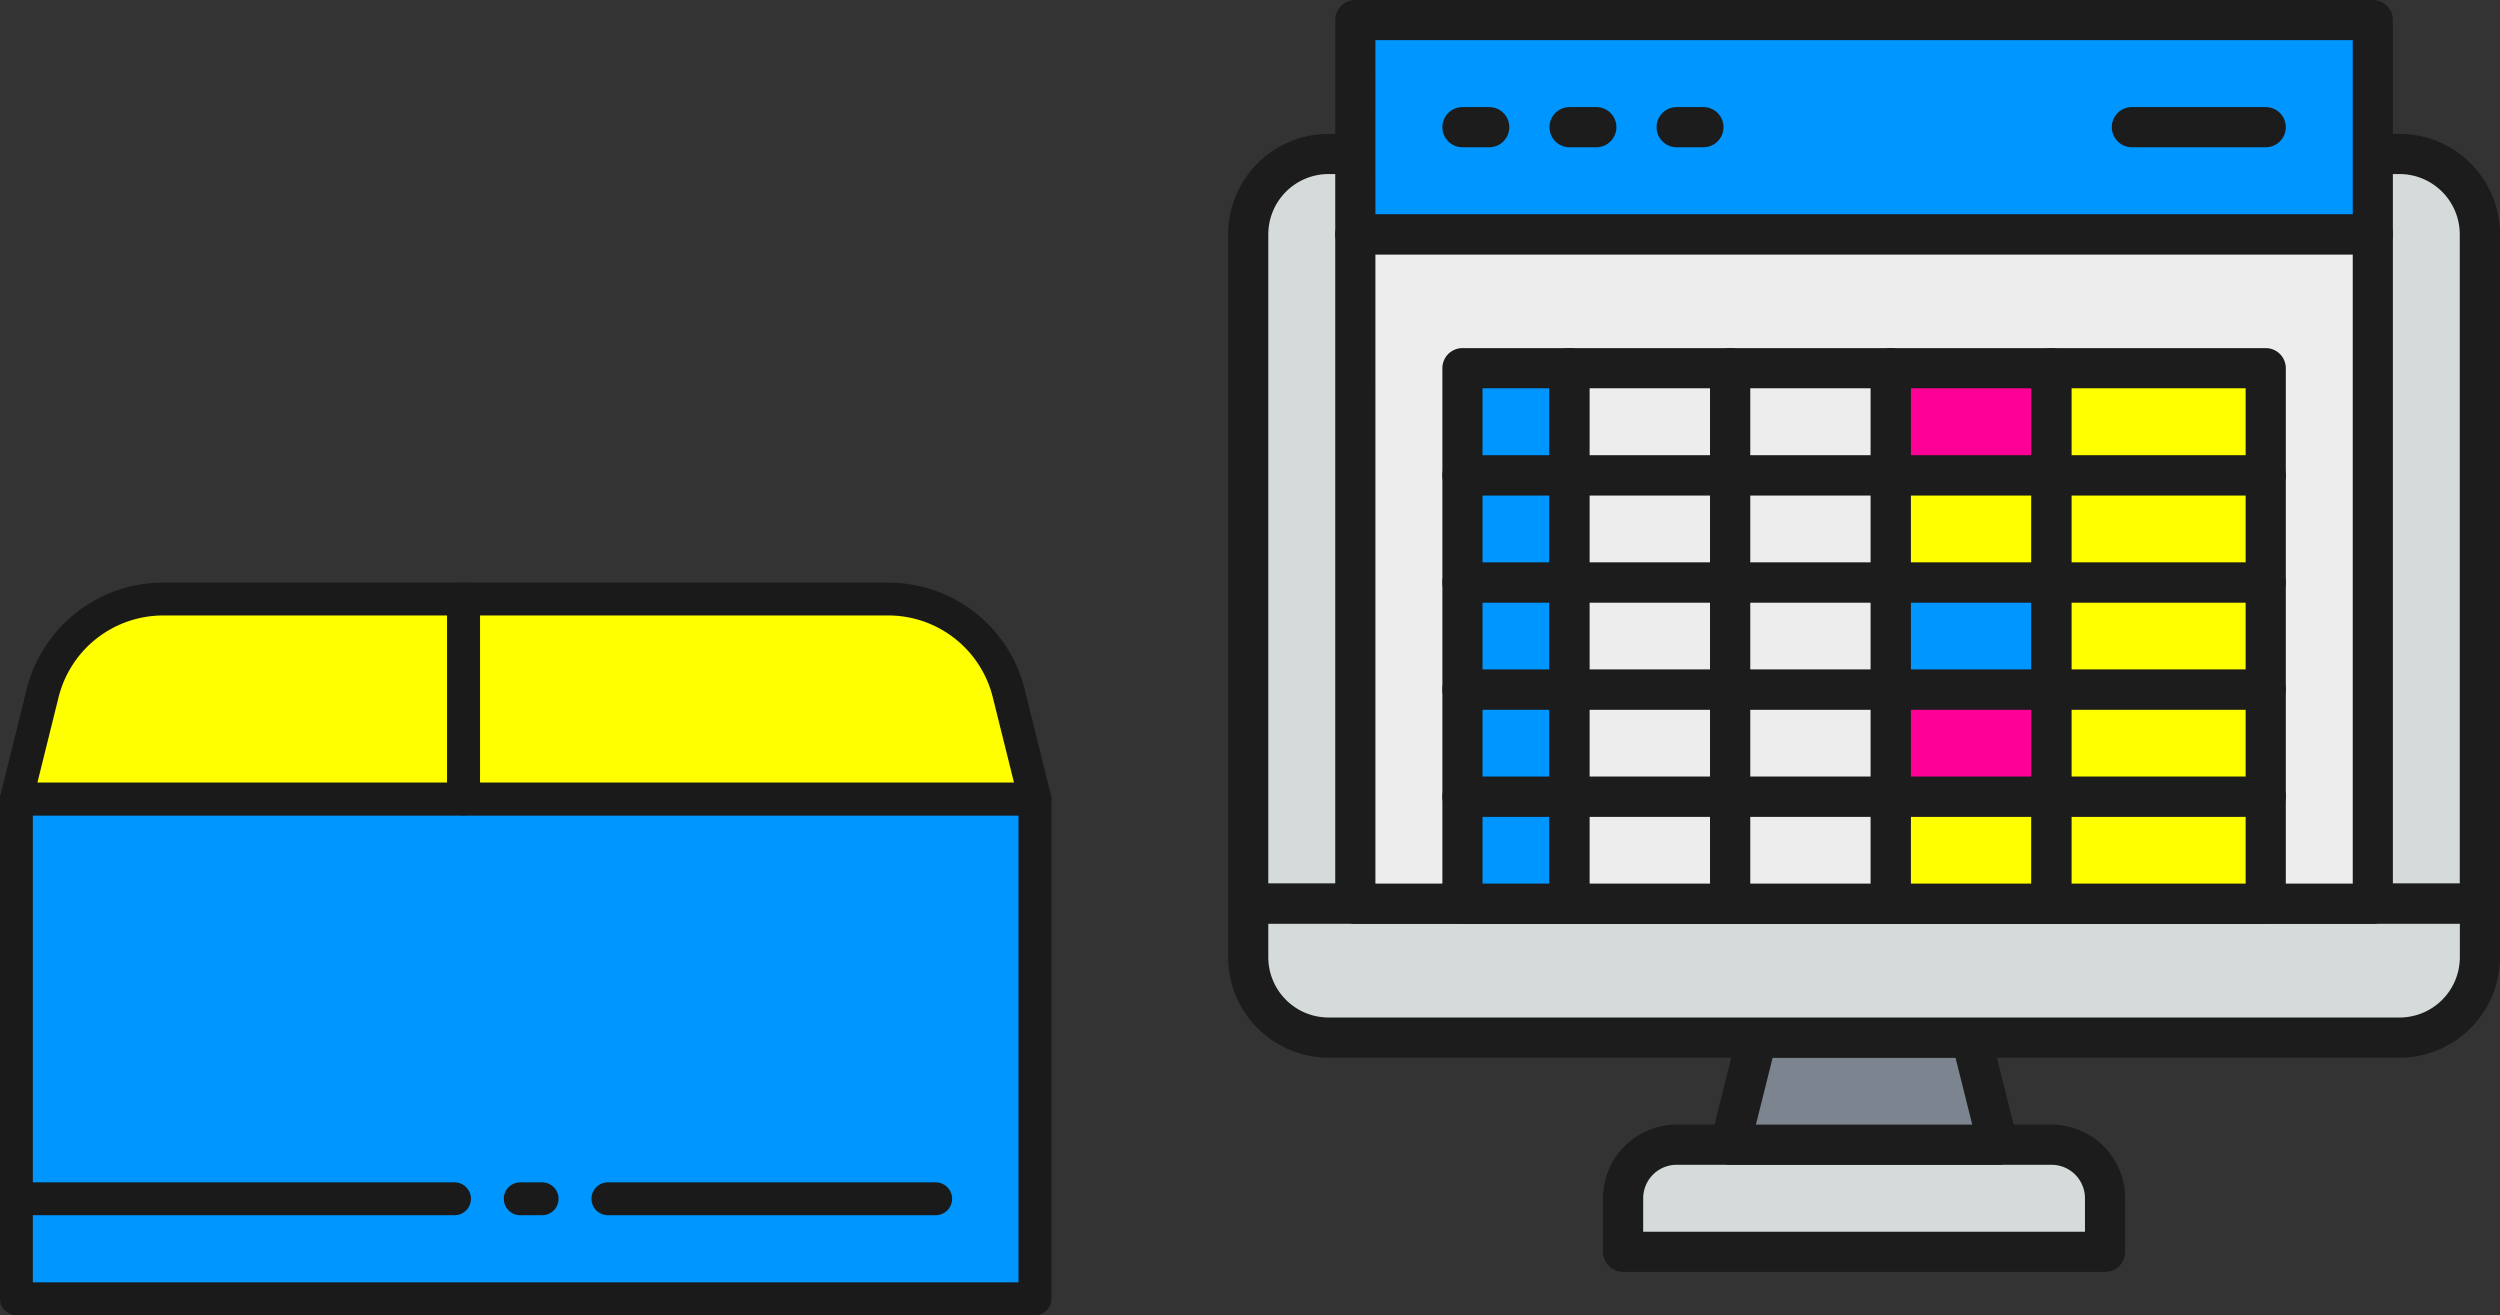
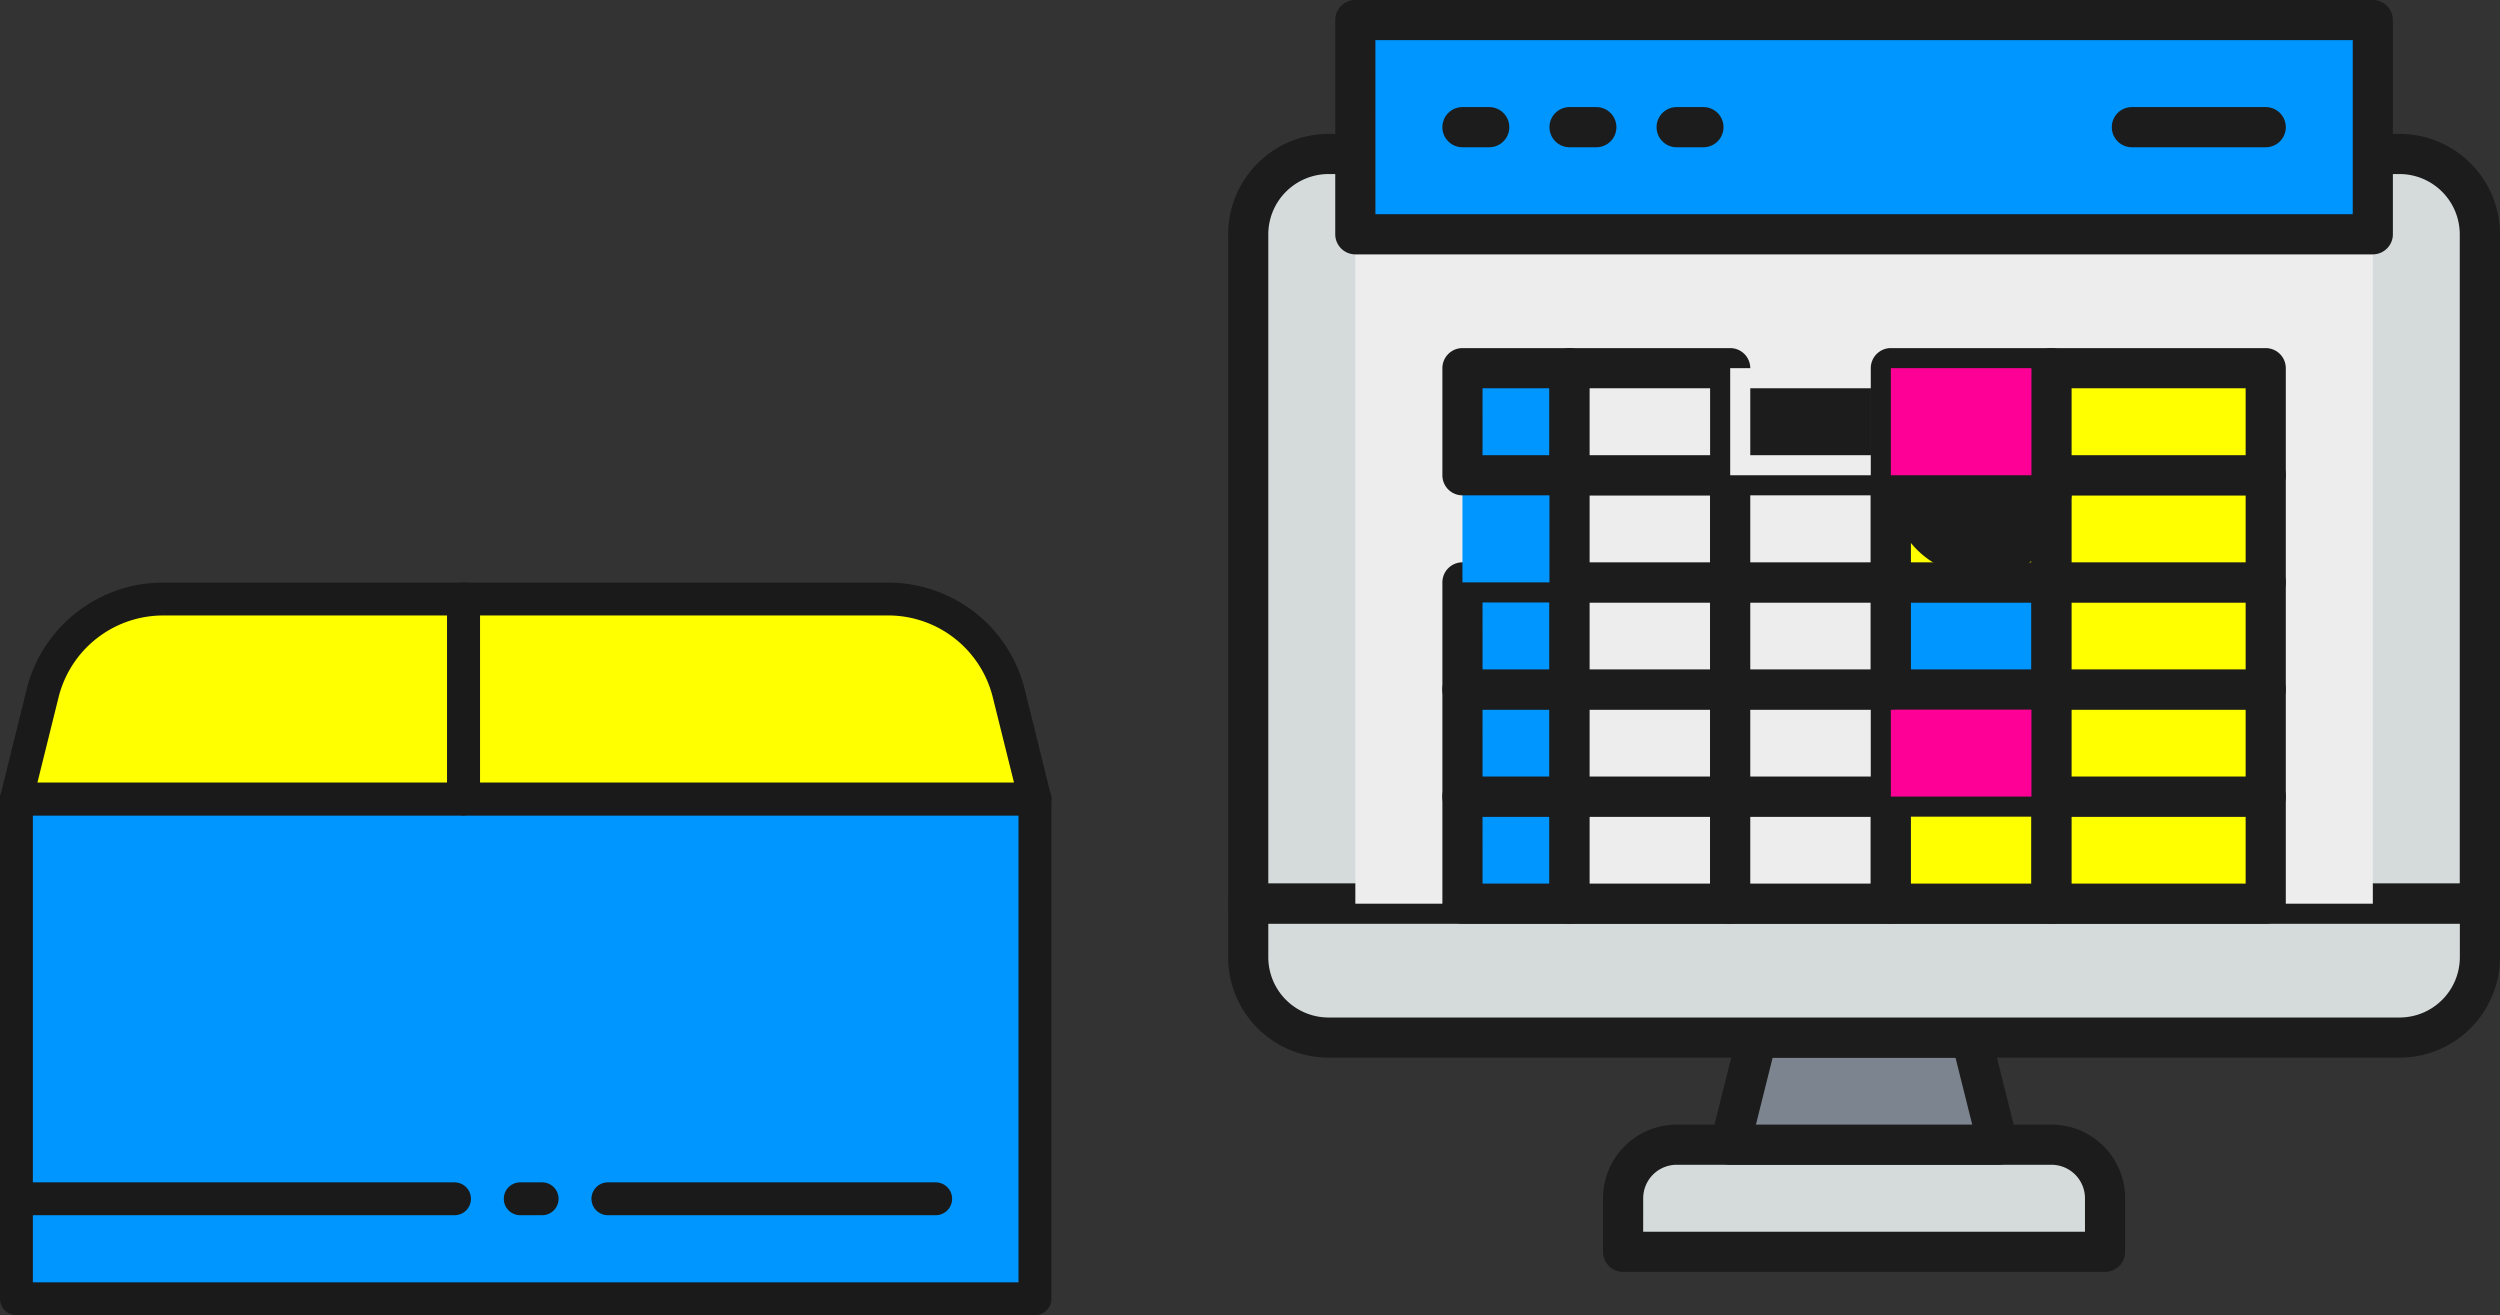
<svg xmlns="http://www.w3.org/2000/svg" width="143.816" height="75.658" viewBox="0 0 143.816 75.658">
  <rect x="0" y="0" width="143.816" height="75.658" fill="#333333" stroke="none" />
  <g id="グループ_5164" data-name="グループ 5164" transform="translate(-1191 -6181.129)">
    <g id="グループ_4793" data-name="グループ 4793" transform="translate(1261.651 6181.129)">
      <path id="パス_10145" data-name="パス 10145" d="M151.234,110H89.621A4.621,4.621,0,0,0,85,114.621v38.508h70.855V114.621A4.62,4.62,0,0,0,151.234,110Z" transform="translate(-83.845 -101.143)" fill="#d5dbdb" />
      <path id="パス_10146" data-name="パス 10146" d="M153.26,151.69H82.405a1.156,1.156,0,0,1-1.155-1.155V112.026a5.783,5.783,0,0,1,5.776-5.776h61.613a5.783,5.783,0,0,1,5.776,5.776v38.508A1.156,1.156,0,0,1,153.26,151.69Zm-69.7-2.311H152.1V112.026a3.47,3.47,0,0,0-3.466-3.466H87.026a3.47,3.47,0,0,0-3.466,3.466Z" transform="translate(-81.25 -98.548)" fill="#1c1c1c" />
      <path id="パス_10147" data-name="パス 10147" d="M182.726,301.161H155v-3.081A3.081,3.081,0,0,1,158.081,295h21.565a3.081,3.081,0,0,1,3.081,3.081Z" transform="translate(-132.28 -229.151)" fill="#d5dbdb" />
      <path id="パス_10148" data-name="パス 10148" d="M180.131,299.722H152.405a1.156,1.156,0,0,1-1.155-1.155v-3.081a4.24,4.24,0,0,1,4.236-4.236H177.05a4.24,4.24,0,0,1,4.236,4.236v3.081A1.156,1.156,0,0,1,180.131,299.722Zm-26.571-2.31h25.415v-1.925a1.927,1.927,0,0,0-1.925-1.925H155.486a1.927,1.927,0,0,0-1.925,1.925Z" transform="translate(-129.685 -226.556)" fill="#1c1c1c" />
      <path id="パス_10149" data-name="パス 10149" d="M190.4,281.161H175L176.54,275h12.323Z" transform="translate(-146.119 -215.312)" fill="#7c858f" />
      <path id="パス_10150" data-name="パス 10150" d="M187.839,279.722H172.406a1.156,1.156,0,0,1-1.121-1.436l1.54-6.161a1.156,1.156,0,0,1,1.121-.875h12.323a1.155,1.155,0,0,1,1.121.875l1.479,5.915a1.157,1.157,0,0,1-1.029,1.682Zm-13.953-2.311h12.443l-.963-3.851H174.849Z" transform="translate(-143.525 -212.718)" fill="#1c1c1c" />
      <path id="パス_10151" data-name="パス 10151" d="M85,253.081a4.622,4.622,0,0,0,4.621,4.621h61.613a4.621,4.621,0,0,0,4.621-4.621V250H85Z" transform="translate(-83.845 -198.014)" fill="#d5dbdb" />
      <path id="パス_10152" data-name="パス 10152" d="M148.639,256.262H87.026a5.783,5.783,0,0,1-5.776-5.776v-3.081a1.156,1.156,0,0,1,1.155-1.155H153.26a1.156,1.156,0,0,1,1.155,1.155v3.081A5.783,5.783,0,0,1,148.639,256.262Zm-65.079-7.7v1.925a3.47,3.47,0,0,0,3.466,3.466h61.613a3.47,3.47,0,0,0,3.466-3.466v-1.925Z" transform="translate(-81.25 -195.419)" fill="#1c1c1c" />
      <rect id="長方形_2686" data-name="長方形 2686" width="58.532" height="38.508" transform="translate(7.317 13.478)" fill="#ededed" />
-       <path id="パス_10153" data-name="パス 10153" d="M160.938,162.069H102.405a1.156,1.156,0,0,1-1.155-1.155V122.405a1.156,1.156,0,0,1,1.155-1.155h58.532a1.156,1.156,0,0,1,1.155,1.155v38.508A1.156,1.156,0,0,1,160.938,162.069Zm-57.377-2.311h56.222v-36.2H103.56Z" transform="translate(-95.089 -108.927)" fill="#1c1c1c" />
      <rect id="長方形_2687" data-name="長方形 2687" width="6.161" height="6.161" transform="translate(13.478 45.825)" fill="#0096ff" />
      <path id="パス_10154" data-name="パス 10154" d="M128.567,234.722h-6.161a1.156,1.156,0,0,1-1.155-1.155v-6.161a1.156,1.156,0,0,1,1.155-1.155h6.161a1.156,1.156,0,0,1,1.155,1.155v6.161A1.156,1.156,0,0,1,128.567,234.722Zm-5.006-2.31h3.851v-3.851H123.56Z" transform="translate(-108.927 -181.581)" fill="#1c1c1c" />
      <rect id="長方形_2688" data-name="長方形 2688" width="9.242" height="6.161" transform="translate(19.639 45.825)" fill="#ededed" />
      <path id="パス_10155" data-name="パス 10155" d="M151.647,234.722h-9.242a1.156,1.156,0,0,1-1.155-1.155v-6.161a1.156,1.156,0,0,1,1.155-1.155h9.242a1.156,1.156,0,0,1,1.155,1.155v6.161A1.156,1.156,0,0,1,151.647,234.722Zm-8.087-2.31h6.931v-3.851H143.56Z" transform="translate(-122.766 -181.581)" fill="#1c1c1c" />
      <rect id="長方形_2689" data-name="長方形 2689" width="9.242" height="6.161" transform="translate(28.881 45.825)" fill="#ededed" />
      <path id="パス_10156" data-name="パス 10156" d="M181.647,234.722h-9.242a1.156,1.156,0,0,1-1.155-1.155v-6.161a1.156,1.156,0,0,1,1.155-1.155h9.242a1.156,1.156,0,0,1,1.155,1.155v6.161A1.156,1.156,0,0,1,181.647,234.722Zm-8.087-2.31h6.931v-3.851H173.56Z" transform="translate(-143.524 -181.581)" fill="#1c1c1c" />
      <rect id="長方形_2690" data-name="長方形 2690" width="9.242" height="6.161" transform="translate(38.123 45.825)" fill="#ff0" />
      <path id="パス_10157" data-name="パス 10157" d="M211.647,234.722h-9.242a1.156,1.156,0,0,1-1.155-1.155v-6.161a1.156,1.156,0,0,1,1.155-1.155h9.242a1.156,1.156,0,0,1,1.155,1.155v6.161A1.156,1.156,0,0,1,211.647,234.722Zm-8.087-2.31h6.931v-3.851H203.56Z" transform="translate(-164.282 -181.581)" fill="#1c1c1c" />
      <rect id="長方形_2691" data-name="長方形 2691" width="12.323" height="6.161" transform="translate(47.365 45.825)" fill="#ff0" />
      <path id="パス_10158" data-name="パス 10158" d="M244.728,234.722H232.405a1.156,1.156,0,0,1-1.155-1.155v-6.161a1.156,1.156,0,0,1,1.155-1.155h12.323a1.156,1.156,0,0,1,1.155,1.155v6.161A1.156,1.156,0,0,1,244.728,234.722Zm-11.167-2.31h10.012v-3.851H233.561Z" transform="translate(-185.04 -181.581)" fill="#1c1c1c" />
      <rect id="長方形_2692" data-name="長方形 2692" width="6.161" height="6.161" transform="translate(13.478 39.663)" fill="#0096ff" />
      <path id="パス_10159" data-name="パス 10159" d="M128.567,214.722h-6.161a1.156,1.156,0,0,1-1.155-1.155v-6.161a1.156,1.156,0,0,1,1.155-1.155h6.161a1.156,1.156,0,0,1,1.155,1.155v6.161A1.156,1.156,0,0,1,128.567,214.722Zm-5.006-2.31h3.851V208.56H123.56Z" transform="translate(-108.927 -167.742)" fill="#1c1c1c" />
      <rect id="長方形_2693" data-name="長方形 2693" width="9.242" height="6.161" transform="translate(19.639 39.663)" fill="#ededed" />
      <path id="パス_10160" data-name="パス 10160" d="M151.647,214.722h-9.242a1.156,1.156,0,0,1-1.155-1.155v-6.161a1.156,1.156,0,0,1,1.155-1.155h9.242a1.156,1.156,0,0,1,1.155,1.155v6.161A1.156,1.156,0,0,1,151.647,214.722Zm-8.087-2.31h6.931V208.56H143.56Z" transform="translate(-122.766 -167.742)" fill="#1c1c1c" />
      <rect id="長方形_2694" data-name="長方形 2694" width="9.242" height="6.161" transform="translate(28.881 39.663)" fill="#ededed" />
      <path id="パス_10161" data-name="パス 10161" d="M181.647,214.722h-9.242a1.156,1.156,0,0,1-1.155-1.155v-6.161a1.156,1.156,0,0,1,1.155-1.155h9.242a1.156,1.156,0,0,1,1.155,1.155v6.161A1.156,1.156,0,0,1,181.647,214.722Zm-8.087-2.31h6.931V208.56H173.56Z" transform="translate(-143.524 -167.742)" fill="#1c1c1c" />
      <rect id="長方形_2695" data-name="長方形 2695" width="9.242" height="6.161" transform="translate(38.123 39.663)" fill="#ff0096" />
-       <path id="パス_10162" data-name="パス 10162" d="M211.647,214.722h-9.242a1.156,1.156,0,0,1-1.155-1.155v-6.161a1.156,1.156,0,0,1,1.155-1.155h9.242a1.156,1.156,0,0,1,1.155,1.155v6.161A1.156,1.156,0,0,1,211.647,214.722Zm-8.087-2.31h6.931V208.56H203.56Z" transform="translate(-164.282 -167.742)" fill="#1c1c1c" />
      <rect id="長方形_2696" data-name="長方形 2696" width="12.323" height="6.161" transform="translate(47.365 39.663)" fill="#ff0" />
      <path id="パス_10163" data-name="パス 10163" d="M244.728,214.722H232.405a1.156,1.156,0,0,1-1.155-1.155v-6.161a1.156,1.156,0,0,1,1.155-1.155h12.323a1.156,1.156,0,0,1,1.155,1.155v6.161A1.156,1.156,0,0,1,244.728,214.722Zm-11.167-2.31h10.012V208.56H233.561Z" transform="translate(-185.04 -167.742)" fill="#1c1c1c" />
      <rect id="長方形_2697" data-name="長方形 2697" width="6.161" height="6.161" transform="translate(13.478 33.502)" fill="#0096ff" />
      <path id="パス_10164" data-name="パス 10164" d="M128.567,194.722h-6.161a1.156,1.156,0,0,1-1.155-1.155v-6.161a1.156,1.156,0,0,1,1.155-1.155h6.161a1.156,1.156,0,0,1,1.155,1.155v6.161A1.156,1.156,0,0,1,128.567,194.722Zm-5.006-2.31h3.851V188.56H123.56Z" transform="translate(-108.927 -153.903)" fill="#1c1c1c" />
      <rect id="長方形_2698" data-name="長方形 2698" width="9.242" height="6.161" transform="translate(19.639 33.502)" fill="#ededed" />
      <path id="パス_10165" data-name="パス 10165" d="M151.647,194.722h-9.242a1.156,1.156,0,0,1-1.155-1.155v-6.161a1.156,1.156,0,0,1,1.155-1.155h9.242a1.156,1.156,0,0,1,1.155,1.155v6.161A1.156,1.156,0,0,1,151.647,194.722Zm-8.087-2.31h6.931V188.56H143.56Z" transform="translate(-122.766 -153.903)" fill="#1c1c1c" />
      <rect id="長方形_2699" data-name="長方形 2699" width="9.242" height="6.161" transform="translate(28.881 33.502)" fill="#ededed" />
      <path id="パス_10166" data-name="パス 10166" d="M181.647,194.722h-9.242a1.156,1.156,0,0,1-1.155-1.155v-6.161a1.156,1.156,0,0,1,1.155-1.155h9.242a1.156,1.156,0,0,1,1.155,1.155v6.161A1.156,1.156,0,0,1,181.647,194.722Zm-8.087-2.31h6.931V188.56H173.56Z" transform="translate(-143.524 -153.903)" fill="#1c1c1c" />
      <rect id="長方形_2700" data-name="長方形 2700" width="9.242" height="6.161" transform="translate(38.123 33.502)" fill="#0096ff" />
      <path id="パス_10167" data-name="パス 10167" d="M211.647,194.722h-9.242a1.156,1.156,0,0,1-1.155-1.155v-6.161a1.156,1.156,0,0,1,1.155-1.155h9.242a1.156,1.156,0,0,1,1.155,1.155v6.161A1.156,1.156,0,0,1,211.647,194.722Zm-8.087-2.31h6.931V188.56H203.56Z" transform="translate(-164.282 -153.903)" fill="#1c1c1c" />
      <rect id="長方形_2701" data-name="長方形 2701" width="12.323" height="6.161" transform="translate(47.365 33.502)" fill="#ff0" />
      <path id="パス_10168" data-name="パス 10168" d="M244.728,194.722H232.405a1.156,1.156,0,0,1-1.155-1.155v-6.161a1.156,1.156,0,0,1,1.155-1.155h12.323a1.156,1.156,0,0,1,1.155,1.155v6.161A1.156,1.156,0,0,1,244.728,194.722Zm-11.167-2.31h10.012V188.56H233.561Z" transform="translate(-185.04 -153.903)" fill="#1c1c1c" />
      <rect id="長方形_2702" data-name="長方形 2702" width="6.161" height="6.161" transform="translate(13.478 27.341)" fill="#0096ff" />
-       <path id="パス_10169" data-name="パス 10169" d="M128.567,174.722h-6.161a1.156,1.156,0,0,1-1.155-1.155v-6.161a1.156,1.156,0,0,1,1.155-1.155h6.161a1.156,1.156,0,0,1,1.155,1.155v6.161A1.156,1.156,0,0,1,128.567,174.722Zm-5.006-2.31h3.851V168.56H123.56Z" transform="translate(-108.927 -140.064)" fill="#1c1c1c" />
      <rect id="長方形_2703" data-name="長方形 2703" width="9.242" height="6.161" transform="translate(19.639 27.341)" fill="#ededed" />
      <path id="パス_10170" data-name="パス 10170" d="M151.647,174.722h-9.242a1.156,1.156,0,0,1-1.155-1.155v-6.161a1.156,1.156,0,0,1,1.155-1.155h9.242a1.156,1.156,0,0,1,1.155,1.155v6.161A1.156,1.156,0,0,1,151.647,174.722Zm-8.087-2.31h6.931V168.56H143.56Z" transform="translate(-122.766 -140.064)" fill="#1c1c1c" />
      <rect id="長方形_2704" data-name="長方形 2704" width="9.242" height="6.161" transform="translate(28.881 27.341)" fill="#ededed" />
      <path id="パス_10171" data-name="パス 10171" d="M181.647,174.722h-9.242a1.156,1.156,0,0,1-1.155-1.155v-6.161a1.156,1.156,0,0,1,1.155-1.155h9.242a1.156,1.156,0,0,1,1.155,1.155v6.161A1.156,1.156,0,0,1,181.647,174.722Zm-8.087-2.31h6.931V168.56H173.56Z" transform="translate(-143.524 -140.064)" fill="#1c1c1c" />
      <rect id="長方形_2705" data-name="長方形 2705" width="9.242" height="6.161" transform="translate(38.123 27.341)" fill="#ff0" />
      <path id="パス_10172" data-name="パス 10172" d="M211.647,174.722h-9.242a1.156,1.156,0,0,1-1.155-1.155v-6.161a1.156,1.156,0,0,1,1.155-1.155h9.242a1.156,1.156,0,0,1,1.155,1.155v6.161A1.156,1.156,0,0,1,211.647,174.722Zm-8.087-2.31h6.931V168.56H203.56Z" transform="translate(-164.282 -140.064)" fill="#1c1c1c" />
      <rect id="長方形_2706" data-name="長方形 2706" width="12.323" height="6.161" transform="translate(47.365 27.341)" fill="#ff0" />
      <path id="パス_10173" data-name="パス 10173" d="M244.728,174.722H232.405a1.156,1.156,0,0,1-1.155-1.155v-6.161a1.156,1.156,0,0,1,1.155-1.155h12.323a1.156,1.156,0,0,1,1.155,1.155v6.161A1.156,1.156,0,0,1,244.728,174.722Zm-11.167-2.31h10.012V168.56H233.561Z" transform="translate(-185.04 -140.064)" fill="#1c1c1c" />
      <rect id="長方形_2707" data-name="長方形 2707" width="6.161" height="6.161" transform="translate(13.478 21.179)" fill="#0096ff" />
      <path id="パス_10174" data-name="パス 10174" d="M128.567,154.722h-6.161a1.156,1.156,0,0,1-1.155-1.155v-6.161a1.156,1.156,0,0,1,1.155-1.155h6.161a1.156,1.156,0,0,1,1.155,1.155v6.161A1.156,1.156,0,0,1,128.567,154.722Zm-5.006-2.31h3.851V148.56H123.56Z" transform="translate(-108.927 -126.226)" fill="#1c1c1c" />
      <rect id="長方形_2708" data-name="長方形 2708" width="9.242" height="6.161" transform="translate(19.639 21.179)" fill="#ededed" />
      <path id="パス_10175" data-name="パス 10175" d="M151.647,154.722h-9.242a1.156,1.156,0,0,1-1.155-1.155v-6.161a1.156,1.156,0,0,1,1.155-1.155h9.242a1.156,1.156,0,0,1,1.155,1.155v6.161A1.156,1.156,0,0,1,151.647,154.722Zm-8.087-2.31h6.931V148.56H143.56Z" transform="translate(-122.766 -126.226)" fill="#1c1c1c" />
      <rect id="長方形_2709" data-name="長方形 2709" width="9.242" height="6.161" transform="translate(28.881 21.179)" fill="#ededed" />
-       <path id="パス_10176" data-name="パス 10176" d="M181.647,154.722h-9.242a1.156,1.156,0,0,1-1.155-1.155v-6.161a1.156,1.156,0,0,1,1.155-1.155h9.242a1.156,1.156,0,0,1,1.155,1.155v6.161A1.156,1.156,0,0,1,181.647,154.722Zm-8.087-2.31h6.931V148.56H173.56Z" transform="translate(-143.524 -126.226)" fill="#1c1c1c" />
+       <path id="パス_10176" data-name="パス 10176" d="M181.647,154.722a1.156,1.156,0,0,1-1.155-1.155v-6.161a1.156,1.156,0,0,1,1.155-1.155h9.242a1.156,1.156,0,0,1,1.155,1.155v6.161A1.156,1.156,0,0,1,181.647,154.722Zm-8.087-2.31h6.931V148.56H173.56Z" transform="translate(-143.524 -126.226)" fill="#1c1c1c" />
      <rect id="長方形_2710" data-name="長方形 2710" width="9.242" height="6.161" transform="translate(38.123 21.179)" fill="#ff0096" />
-       <path id="パス_10177" data-name="パス 10177" d="M211.647,154.722h-9.242a1.156,1.156,0,0,1-1.155-1.155v-6.161a1.156,1.156,0,0,1,1.155-1.155h9.242a1.156,1.156,0,0,1,1.155,1.155v6.161A1.156,1.156,0,0,1,211.647,154.722Zm-8.087-2.31h6.931V148.56H203.56Z" transform="translate(-164.282 -126.226)" fill="#1c1c1c" />
      <rect id="長方形_2711" data-name="長方形 2711" width="12.323" height="6.161" transform="translate(47.365 21.179)" fill="#ff0" />
      <path id="パス_10178" data-name="パス 10178" d="M244.728,154.722H232.405a1.156,1.156,0,0,1-1.155-1.155v-6.161a1.156,1.156,0,0,1,1.155-1.155h12.323a1.156,1.156,0,0,1,1.155,1.155v6.161A1.156,1.156,0,0,1,244.728,154.722Zm-11.167-2.31h10.012V148.56H233.561Z" transform="translate(-185.04 -126.226)" fill="#1c1c1c" />
      <rect id="長方形_2712" data-name="長方形 2712" width="58.532" height="12.323" transform="translate(7.317 1.155)" fill="#0096ff" />
      <path id="パス_10179" data-name="パス 10179" d="M160.938,95.883H102.405a1.156,1.156,0,0,1-1.155-1.155V82.405a1.156,1.156,0,0,1,1.155-1.155h58.532a1.156,1.156,0,0,1,1.155,1.155V94.728A1.156,1.156,0,0,1,160.938,95.883Zm-57.377-2.31h56.222V83.56H103.56Z" transform="translate(-95.089 -81.25)" fill="#1c1c1c" />
      <path id="パス_10180" data-name="パス 10180" d="M136.268,103.56h-1.54a1.155,1.155,0,1,1,0-2.31h1.54a1.155,1.155,0,1,1,0,2.31Zm-6.161,0h-1.54a1.155,1.155,0,1,1,0-2.31h1.54a1.155,1.155,0,0,1,0,2.31Zm-6.161,0h-1.54a1.155,1.155,0,0,1,0-2.31h1.54a1.155,1.155,0,0,1,0,2.31Z" transform="translate(-108.927 -95.089)" fill="#1c1c1c" />
      <path id="パス_10181" data-name="パス 10181" d="M255.107,103.56h-7.7a1.155,1.155,0,0,1,0-2.31h7.7a1.155,1.155,0,1,1,0,2.31Z" transform="translate(-195.419 -95.089)" fill="#1c1c1c" />
    </g>
    <g id="グループ_5116" data-name="グループ 5116" transform="translate(1191 6214.644)">
      <g id="グループ_5115" data-name="グループ 5115" transform="translate(0 0)">
        <path id="パス_22969" data-name="パス 22969" d="M0,0H58.594V28.752H0Z" transform="translate(0.945 12.446)" fill="#0096ff" />
        <path id="パス_22963" data-name="パス 22963" d="M571.369,997.972H512.775a.945.945,0,0,1-.945-.945V968.275a.945.945,0,0,1,.945-.945h58.594a.945.945,0,0,1,.945.945v28.752A.945.945,0,0,1,571.369,997.972Zm-57.649-1.89h56.7V969.22h-56.7Z" transform="translate(-511.83 -955.829)" fill="#1a1a1a" />
        <path id="パス_22964" data-name="パス 22964" d="M559.935,717.358H542.649a7.155,7.155,0,0,0-6.933,5.445l-1.5,6.055h25.724Z" transform="translate(-533.266 -716.413)" fill="#ff0" />
        <path id="パス_22965" data-name="パス 22965" d="M538.506,708.369H512.782a.944.944,0,0,1-.917-1.173l1.5-6.056a8.085,8.085,0,0,1,7.85-6.162h17.287a.945.945,0,0,1,.945.945v11.5A.945.945,0,0,1,538.506,708.369Zm-24.516-1.89h23.571v-9.61H521.22A6.2,6.2,0,0,0,515.2,701.6Z" transform="translate(-511.837 -694.978)" fill="#1a1a1a" />
        <path id="パス_22966" data-name="パス 22966" d="M1167.833,717.358H1143.4v11.5h32.869l-1.5-6.055A7.155,7.155,0,0,0,1167.833,717.358Z" transform="translate(-1116.732 -716.413)" fill="#ff0" />
        <path id="パス_22967" data-name="パス 22967" d="M1154.836,708.369h-32.869a.945.945,0,0,1-.945-.945v-11.5a.945.945,0,0,1,.945-.945H1146.4a8.085,8.085,0,0,1,7.85,6.162l1.5,6.056a.944.944,0,0,1-.917,1.173Zm-31.924-1.89h30.716l-1.214-4.883a6.2,6.2,0,0,0-6.016-4.728h-23.486Z" transform="translate(-1095.297 -694.978)" fill="#1a1a1a" />
        <path id="パス_22968" data-name="パス 22968" d="M565.653,1513.926H546.8a.945.945,0,1,1,0-1.89h18.856a.945.945,0,1,1,0,1.89Zm-22.636,0h-1.26a.945.945,0,1,1,0-1.89h1.26a.945.945,0,1,1,0,1.89Zm-5.04,0h-25.2a.945.945,0,1,1,0-1.89h25.2a.945.945,0,0,1,0,1.89Z" transform="translate(-511.83 -1477.534)" fill="#1a1a1a" />
      </g>
    </g>
  </g>
</svg>